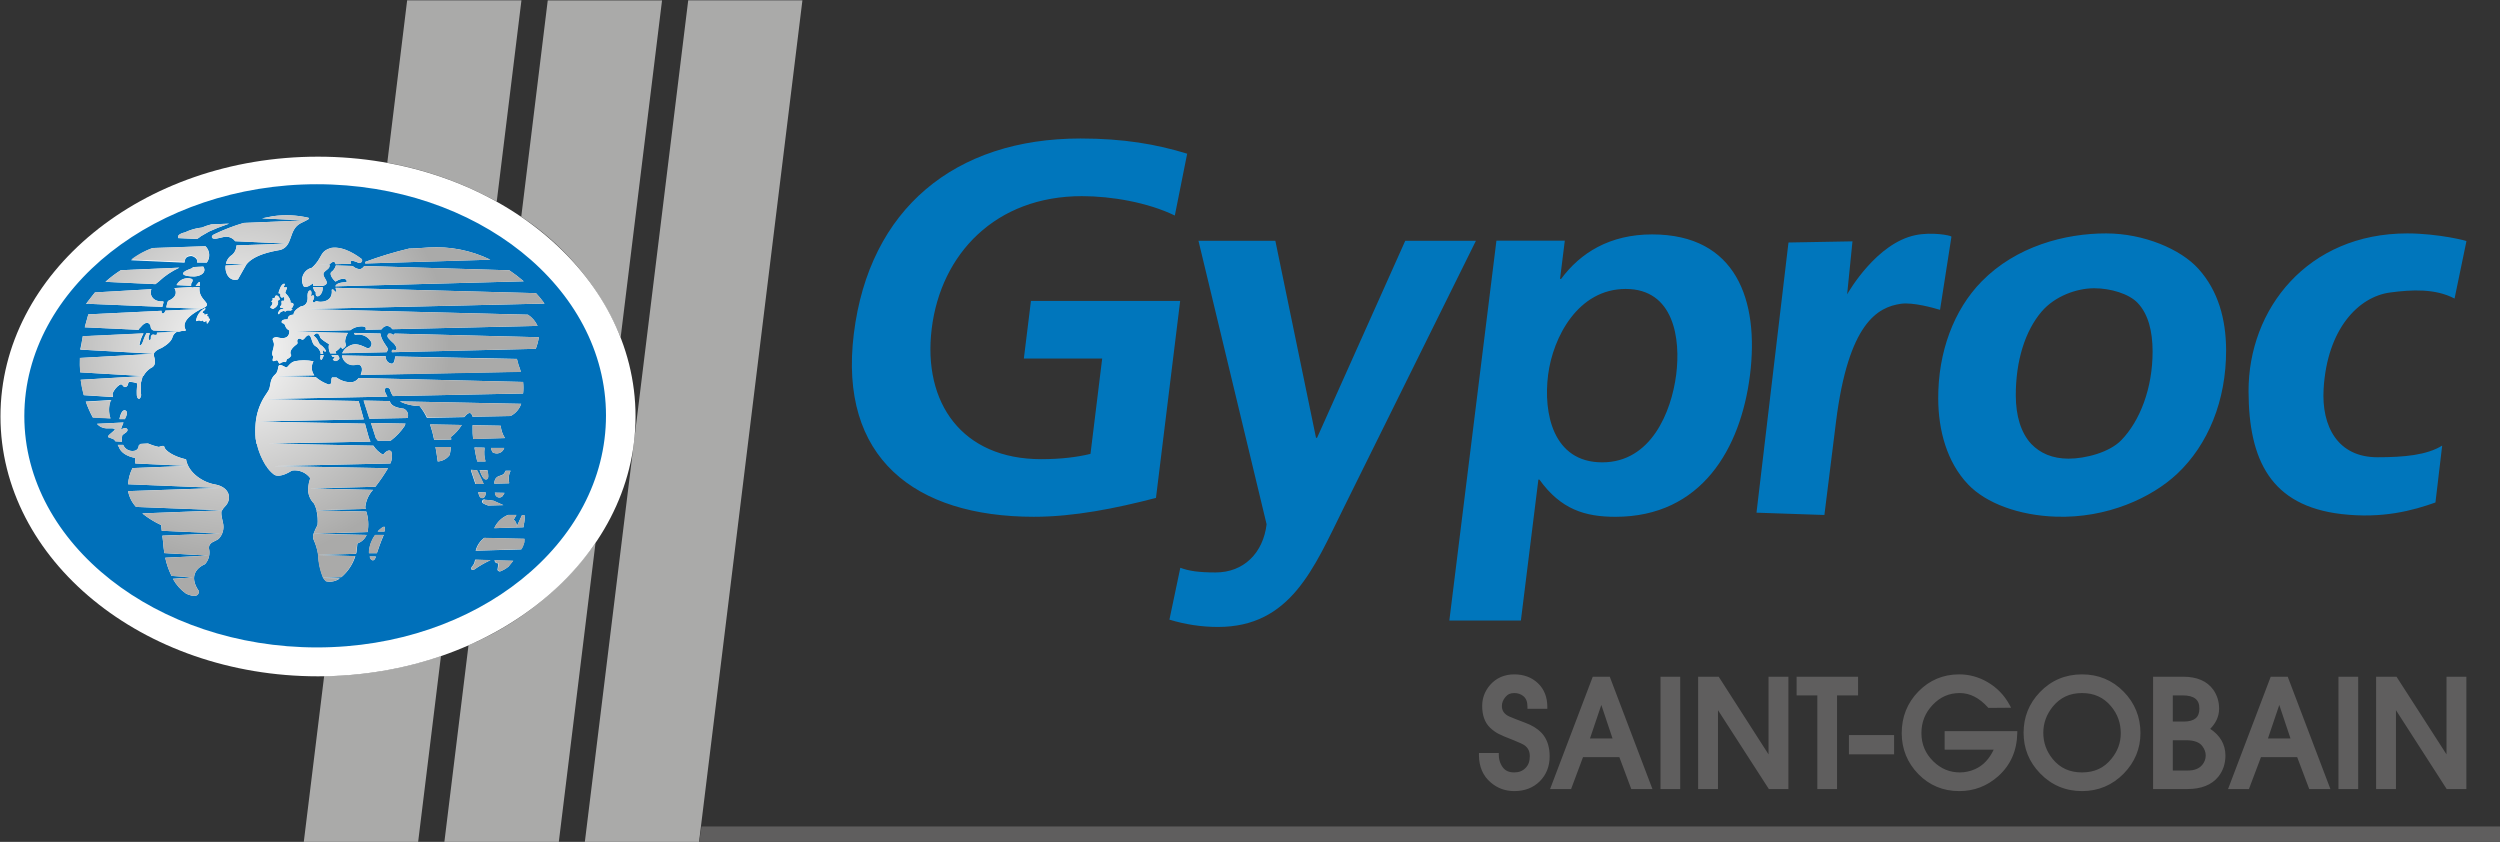
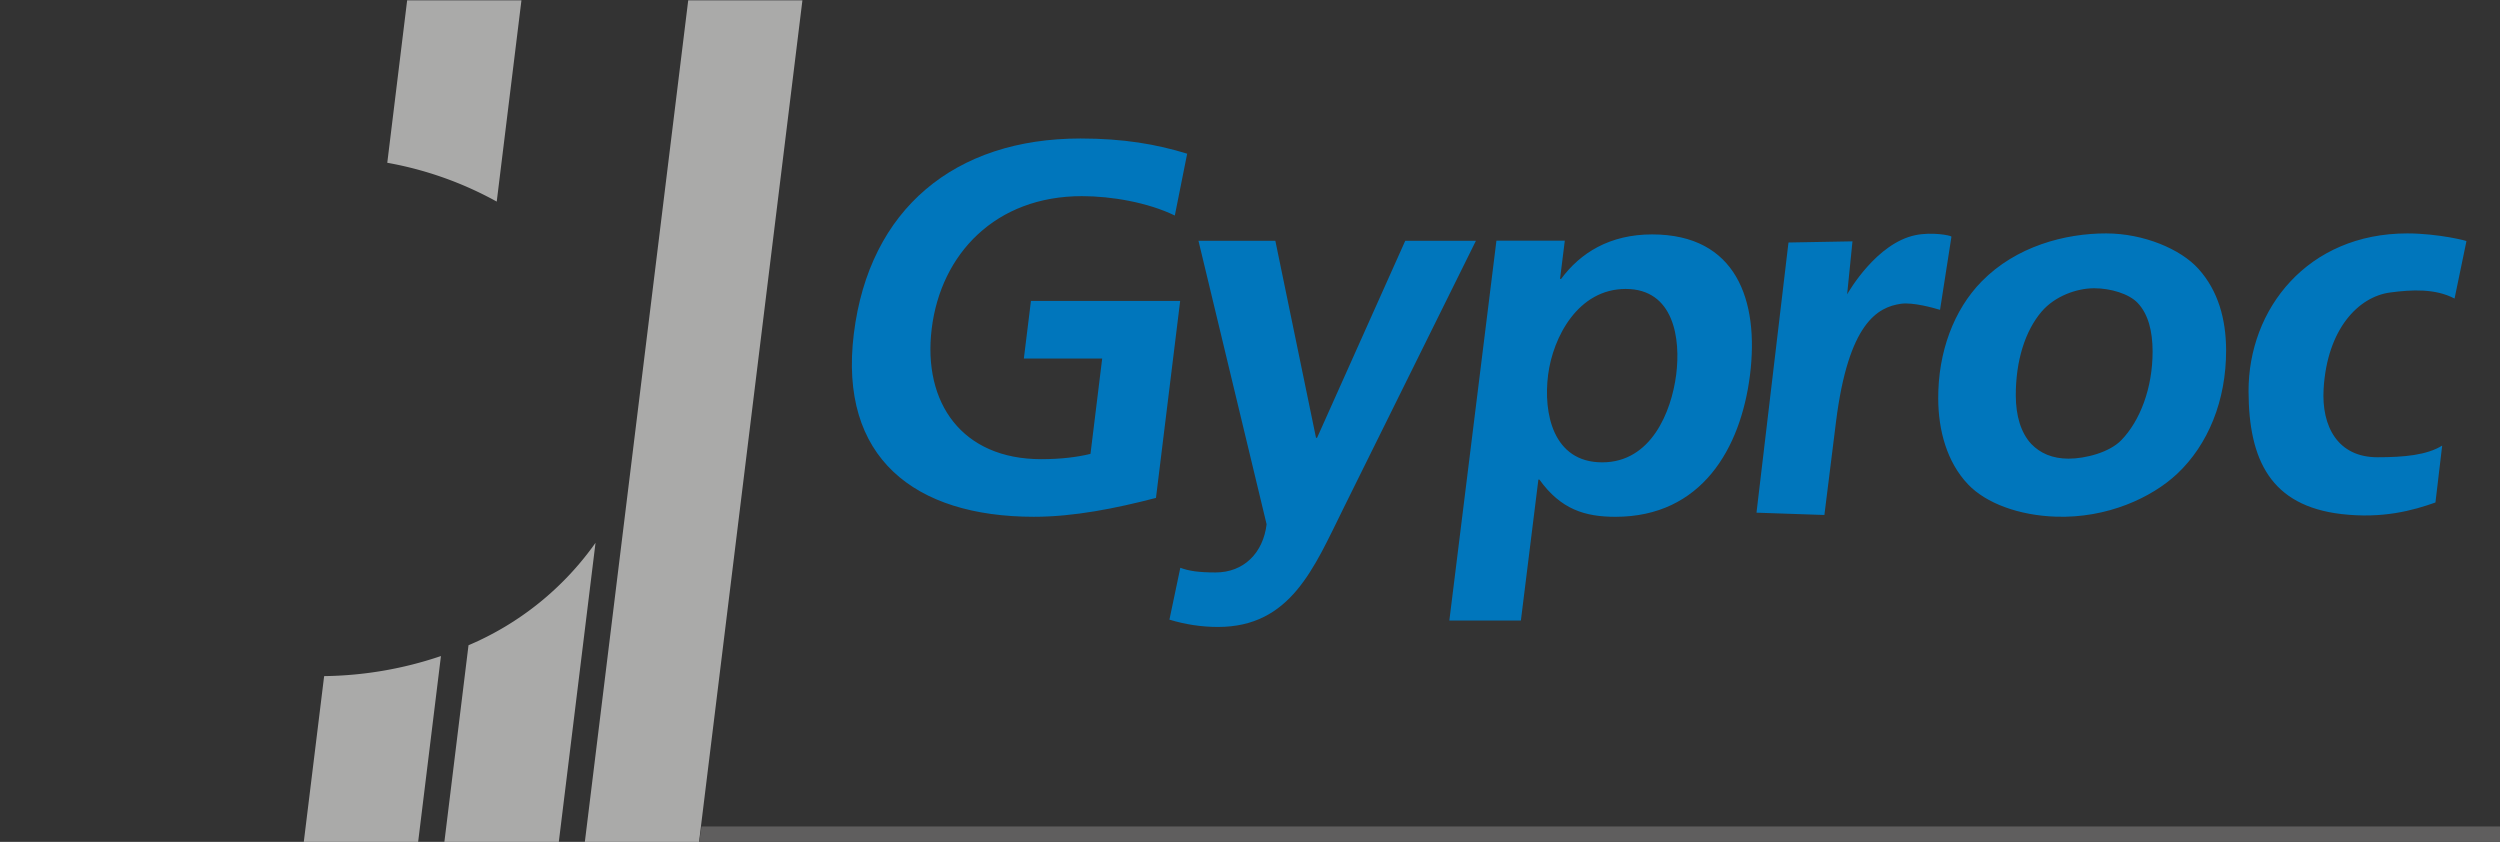
<svg xmlns="http://www.w3.org/2000/svg" xmlns:xlink="http://www.w3.org/1999/xlink" width="422.242mm" height="142.191mm" viewBox="0 0 422.242 142.191" version="1.1" id="svg5" xml:space="preserve">
  <rect x="0" y="0" width="422.242" height="142.191" fill="#333333" stroke="none" />
  <defs id="defs2">
    <linearGradient id="grad1" gradientTransform="scale(1.107,0.903)" x1="61.521" y1="268.14" x2="150.013" y2="268.14" gradientUnits="userSpaceOnUse">
      <stop offset="0%" stop-color="#9b9d9f" stop-opacity="1" id="stop18" />
      <stop offset="87%" stop-color="#ffffff" stop-opacity="1" id="stop20" />
      <stop offset="100%" stop-color="#ffffff" stop-opacity="1" id="stop22" />
    </linearGradient>
    <radialGradient id="a" cx="40.25" cy="57.08" r="32.28" gradientUnits="userSpaceOnUse">
      <stop offset="0" stop-color="#fdfdfd" id="stop9647" />
      <stop offset="1" stop-color="#aaaaa9" id="stop9649" />
    </radialGradient>
    <radialGradient xlink:href="#a" id="radialGradient10286" gradientUnits="userSpaceOnUse" cx="40.25" cy="57.08" r="32.28" gradientTransform="matrix(1.361,0,0,1.361,480.038,305.809)" />
  </defs>
  <g id="layer1" transform="translate(207.181,42.728)">
    <path d="m -6.672,-16.77 c -5.166,-1.594 -10.768,-2.567 -18.011,-2.567 -21.189,0 -35.697,11.86 -38.293,33.009 -2.571,20.888 10.238,30.883 30.442,30.883 6.705,0 13.764,-1.41 20.593,-3.187 L -7.855,8.097 H -33.057 l -1.198,9.728 h 13.23 l -1.976,16.106 c -2.216,0.541 -4.944,0.894 -8.335,0.894 -13.325,0 -20.022,-9.471 -18.483,-22.041 1.552,-12.649 10.797,-22.384 25.367,-22.384 5.013,0 11.138,1.065 15.694,3.273 z M 8.222,-2.057 H -4.762 L 6.743,45.819 c -0.58,4.868 -3.876,8.139 -8.61,8.139 -2.895,0 -4.531,-0.257 -5.962,-0.79 l -1.84,8.759 c 2.622,0.798 5.368,1.236 8.189,1.236 12.28,0 16.191,-9.909 21.184,-19.998 L 42.096,-2.057 H 30.16 L 15.267,31.215 H 15.089 Z M 37.608,62.082 h 12.083 l 2.956,-23.808 h 0.176 c 3.611,5.039 7.703,6.284 12.84,6.284 14.521,0 21.174,-11.507 22.729,-23.981 1.555,-12.562 -2.297,-23.714 -16.539,-23.714 -7.132,0 -12.112,3.101 -15.37,7.52 h -0.178 l 0.804,-6.462 H 45.561 Z M 67.394,6.073 v 0 c 8.153,0 9.312,8.408 8.525,14.504 -0.814,6.284 -4.239,14.784 -12.486,14.784 -8.331,0 -9.971,-8.318 -9.144,-14.784 C 55.11,14.214 59.342,6.073 67.394,6.073 Z M 168.803,16.398 c -0.025,-5.227 -1.328,-10 -4.669,-13.716 -2.978,-3.314 -9.228,-5.987 -15.615,-5.987 -6.945,0 -15.185,2.177 -20.997,8.104 -4.737,4.821 -7.366,11.966 -7.343,19.758 0.013,5.409 1.466,10.773 5.046,14.531 3.016,3.17 8.556,5.242 14.837,5.449 8.641,0.289 16.181,-3.209 20.475,-7.245 5.209,-4.895 8.287,-12.345 8.266,-20.895 z m -12.417,0.197 v 0 c 0.015,6.272 -2.15,11.795 -5.292,15.027 -2.03,2.093 -6.119,3.117 -8.896,3.117 -2.769,0 -4.816,-0.946 -6.297,-2.474 -1.763,-1.897 -2.604,-4.748 -2.622,-8.169 -0.015,-5.883 1.572,-10.957 4.399,-14.24 2.169,-2.514 5.795,-3.898 8.842,-3.898 2.778,0 5.88,0.934 7.336,2.47 1.792,1.88 2.517,4.752 2.531,8.167 z m 53.005,-18.586 c 0.238,-0.046 -4.811,-1.314 -9.988,-1.314 -16.823,0 -26.858,12.729 -26.812,26.702 0.039,11.579 3.752,19.302 15.699,20.7 6.945,0.804 12.022,-0.594 15.867,-1.955 l 1.139,-9.612 c -2.58,1.613 -6.485,1.971 -10.935,1.971 -6.703,0 -9.465,-5.205 -9.092,-11.538 0.599,-10.173 5.917,-15.577 11.226,-16.288 3.685,-0.496 7.646,-0.688 10.89,1.024 z M 122.413,-2.765 c -0.21,-0.241 -3.35,-0.806 -6.065,-0.251 -6.59,1.346 -11.325,9.597 -11.554,10.005 l 0.902,-8.955 -10.809,0.196 -5.402,45.63 11.468,0.39 1.963,-15.753 c 2.097,-16.702 7.037,-19.366 10.997,-19.923 1.995,-0.271 5.36,0.667 6.574,1.028 z" style="fill:#0076bc;fill-rule:evenodd;stroke-width:0.965" id="path16" />
    <g id="g10591" transform="matrix(0.822,0,0,0.822,-606.997,-298.975)">
      <g id="g10578">
        <polygon points="103.83,0 121.07,0 105.46,127.08 88.22,127.08 " style="fill:#aaaaa9" id="polygon9694" transform="matrix(1.361,0,0,1.361,486.491,311.799)" />
-         <path d="m 613.915,381.106 8.509,-69.294 h -23.484 l -5.445,44.462 a 54.319,54.319 0 0 1 20.421,24.831 z" style="fill:#aaaaa9;stroke-width:1.361" id="path9696" />
        <path d="m 582.658,444.314 -4.969,40.501 h 23.511 l 7.556,-61.547 a 61.261,61.261 0 0 1 -26.097,21.047 z" style="fill:#aaaaa9;stroke-width:1.361" id="path9698" />
-         <path d="m 588.457,353.157 5.078,-41.358 h -23.484 l -4.084,33.381 a 72.983,72.983 0 0 1 22.49,7.978 z" style="fill:#aaaaa9;stroke-width:1.361" id="path9700" />
+         <path d="m 588.457,353.157 5.078,-41.358 h -23.484 l -4.084,33.381 a 72.983,72.983 0 0 1 22.49,7.978 " style="fill:#aaaaa9;stroke-width:1.361" id="path9700" />
        <path d="m 552.994,450.658 -4.193,34.157 h 23.497 l 4.697,-38.282 a 77.598,77.598 0 0 1 -24.001,4.125 z" style="fill:#aaaaa9;stroke-width:1.361" id="path9702" />
      </g>
      <g id="g10571">
-         <path d="m 486.491,397.293 c 0,-29.487 29.201,-53.366 65.237,-53.366 36.035,0 65.25,23.906 65.25,53.393 0,29.487 -29.201,53.379 -65.25,53.379 -36.049,0 -65.237,-23.933 -65.237,-53.406 z" style="fill:#ffffff;stroke-width:1.361" id="path9704" />
        <g id="g10565">
-           <path d="m 551.51,349.59 c -32.809,0 -60.118,21.319 -60.118,47.648 0,26.329 27.309,47.525 60.118,47.525 32.809,0 59.396,-21.305 59.396,-47.648 0,-26.342 -26.601,-47.525 -59.396,-47.525 z m 9.965,15.942 c 2.937,-1.089 5.938,-1.998 8.985,-2.723 1.048,0 3.962,-0.218 3.962,-0.218 4.383,-0.273 8.763,0.59 12.715,2.505 l -25.703,0.776 c 0.025,-0.112 0.038,-0.226 0.041,-0.34 z m -0.231,0.858 29.787,0.885 c 1.033,0.695 2.024,1.449 2.968,2.26 l -38.69,1.035 c 0.123,-0.422 0.653,-0.817 2.301,-0.858 0.231,-0.708 -0.776,-1.075 -2.26,-0.123 -0.286,-0.191 -1.361,-1.361 -0.898,-1.947 0.472,-0.324 0.81,-0.807 0.953,-1.361 l 3.458,0.109 c 0.413,0.402 0.962,0.635 1.538,0.653 0.348,-0.107 0.644,-0.34 0.83,-0.653 z m -6.807,-3.717 c 2.723,-0.422 5.582,1.811 6.126,2.178 0.545,0.368 0,1.116 -0.545,0.871 -0.545,-0.245 -1.797,-0.762 -1.579,0 0.027,0.07 0.059,0.138 0.095,0.204 l -3.199,0.095 c 0,-0.558 -0.667,-0.694 -1.184,0 l -2.273,0.068 h 2.192 v 0 c 0.191,0.844 -0.681,1.035 -1.157,1.661 -0.517,1.007 1.743,2.165 -0.191,2.723 v 0 h -1.974 c -0.017,-0.195 -0.017,-0.391 0,-0.585 0,0 -1.429,1.225 -1.974,0.667 -0.842,-1.512 0.002,-3.41 1.688,-3.798 2.369,-2.124 1.443,-3.349 4.016,-4.084 z m -1.729,8.087 c 0,1.838 -1.62,2.546 -1.443,1.048 -0.31,-0.287 -0.499,-0.681 -0.531,-1.103 z m -28.289,-11.286 c 1.088,-0.522 2.258,-0.854 3.458,-0.98 0.631,-0.267 1.282,-0.486 1.947,-0.653 l 3.635,-0.15 -2.342,0.858 -1.77,0.762 -1.661,0.953 c -0.253,0.216 -0.527,0.408 -0.817,0.572 l -3.839,-0.177 c -0.218,-0.395 0.082,-0.885 1.389,-1.184 z m 4.084,18.338 c -0.408,0.299 -0.218,-0.395 -0.531,-0.204 -0.082,0 -0.245,0.245 -0.517,0 0,0 -0.136,-0.123 -0.585,0.082 -0.231,0.109 -0.218,-0.136 -0.163,-0.286 0.182,-0.838 0.667,-1.58 1.361,-2.083 l 0.299,-0.191 v 0 c 0.299,-0.15 0.245,0 0.163,0.204 -0.082,0.204 -0.368,0.177 -0.49,0.531 -0.123,0.354 0.272,0.109 0.299,0.272 0.027,0.163 0,0.422 0.395,0.177 0.395,-0.245 0.245,0.082 0.218,0.191 -0.027,0.109 0,0.286 0.191,0.272 0.191,-0.014 0,0.368 0.163,0.463 0.381,-0.095 0.231,0.177 -0.231,0.912 0,0 -0.313,0.218 -0.177,-0.327 -0.014,0.027 -0.054,-0.259 -0.381,-0.014 z m -6.262,-6.889 3.431,-0.191 c 0.109,0.109 0.299,0.123 0.653,0 h 1.075 c -0.34,2.573 2.45,3.199 1.171,4.084 l -0.749,0.381 -7.27,-0.3 c 0.136,-0.613 0.245,-1.239 0.449,-1.361 1.552,-0.667 1.797,-1.634 1.239,-2.614 z m 4.084,-2.382 c -2.382,0 -3.444,-0.667 -0.585,-1.647 l 0.395,-0.286 2.028,-0.095 c 0.681,1.048 -0.231,1.92 -1.838,2.028 z m 1.144,1.96 v 0 h -0.858 c 0.368,-0.476 1.075,-1.606 0.817,0 z m -1.674,-1.457 c 0.449,0.231 0,0.776 -0.109,0.994 -0.02,0.14 -0.02,0.282 0,0.422 l -2.995,-0.136 c 0.56,-1.13 1.863,-1.681 3.063,-1.293 z m -7.978,-6.344 h 0.068 l 10.741,-0.368 c 0.913,0.905 1.023,2.343 0.259,3.376 h -2.015 c 0.327,-0.953 -1.075,-1.429 -1.266,-1.361 -1.184,0.123 -1.198,0.735 -1.28,1.361 l -10.986,-0.49 c 1.33,-1.082 2.83,-1.938 4.438,-2.532 z m -6.603,4.561 12.034,-0.531 c -1.568,0.718 -3.007,1.688 -4.261,2.872 l -0.667,0.517 -10.251,-0.476 c 0.978,-0.883 2.03,-1.68 3.145,-2.382 z m -5.309,4.561 11.599,-0.667 c -0.49,1.28 0.408,2.614 2.328,2.505 0.313,0 0.095,0.34 -0.082,1.13 l -14.757,-0.613 c -0.211,-0.099 -0.456,-0.099 -0.667,0 h -0.245 c 0.585,-0.79 1.212,-1.579 1.824,-2.355 z m -1.361,4.506 15.043,-0.735 v 0.231 c 0,0.395 0.545,0.558 0.79,-0.272 l 7.311,-0.313 c -2.9,1.525 -3.948,2.981 -3.077,4.37 l -0.368,0.136 h -0.49 c -0.19,0.028 -0.377,0.074 -0.558,0.136 l -5.282,-0.245 c -0.681,-0.286 -0.504,-0.83 -0.64,-1.089 -0.722,-1.252 -1.933,0.368 -1.933,0.368 0,0 -0.395,0.368 -0.395,0.436 -0.031,0.046 -0.054,0.096 -0.068,0.15 l -11.068,-0.517 c 0.259,-0.926 0.49,-1.783 0.735,-2.655 z m -1.171,4.506 12.525,-0.585 c -0.435,0.731 -0.722,1.54 -0.844,2.382 0.15,0.177 0.436,0.068 0.708,-0.653 0.185,-0.609 0.431,-1.197 0.735,-1.756 h 0.667 v 0 c 0,0.231 -0.449,0.885 -0.123,1.361 0.123,0.177 0.327,0 0.354,-0.286 v -0.34 c 0.046,-0.234 0.229,-0.417 0.463,-0.463 0.2,0.073 0.414,0.101 0.626,0.082 0.191,0 0.218,-0.231 0.163,-0.449 l 4.084,-0.191 c -0.411,0.215 -0.724,0.581 -0.871,1.021 -0.191,0.771 -0.953,1.534 -2.287,2.287 0,0 -1.266,0.422 -1.593,1.171 L 502.868,383.57 c 0.209,-0.862 0.386,-1.756 0.531,-2.682 z m -0.572,4.452 15.247,-0.858 c -0.058,0.172 -0.058,0.359 0,0.531 0.368,1.252 0.231,2.001 -0.667,2.396 -0.644,0.406 -1.17,0.974 -1.525,1.647 L 502.868,388.239 c -0.068,-0.965 -0.082,-1.933 -0.041,-2.9 z m 0.163,4.479 12.824,-0.749 -0.123,0.204 -0.313,1.157 v 2.192 c 0.117,0.4 -0.011,0.831 -0.327,1.103 -0.088,-0.003 -0.173,-0.031 -0.245,-0.082 v 0 c -0.34,-0.259 -0.272,-0.953 -0.286,-1.13 v -0.476 l 0.095,-1.484 c -0.493,-0.181 -1.013,-0.277 -1.538,-0.286 -0.504,0 -0.15,0.817 -0.803,1.035 -0.653,0.218 -0.572,-0.858 -1.28,-0.436 -0.64,0.441 -1.14,1.055 -1.443,1.77 0.04,0.244 0.067,0.489 0.082,0.735 l -5.99,-0.381 c -0.283,-1.023 -0.492,-2.065 -0.626,-3.118 z m 9.203,7.746 -0.109,0.313 h -1.116 c 0,-0.109 0.354,-1.974 1.144,-1.783 0.79,0.191 0.109,1.525 0.109,1.525 z m -8.168,-3.267 5.268,-0.313 -0.191,0.204 c -0.387,1.148 -0.387,2.391 0,3.54 l -3.621,-0.177 c -0.554,-1.028 -1.028,-2.098 -1.416,-3.199 z m 6.031,8.018 -0.327,-0.313 -1.075,-0.395 c -0.299,-0.381 1.511,-1.293 1.361,-1.702 l -0.504,-0.109 h -0.967 c -0.834,0.044 -1.642,-0.297 -2.192,-0.926 l 5.445,-0.272 c -0.214,0.488 -0.401,0.988 -0.558,1.498 1.075,-0.762 1.811,-0.095 1.103,0.517 l -0.776,0.572 c -0.111,0.445 -0.139,0.906 -0.082,1.361 l -1.361,-0.082 z m 21.333,20.148 c -0.667,0.613 -2.192,0.667 -2.015,2.083 0.25,1.125 -0.06,2.302 -0.83,3.158 -2.192,0.967 -3.118,2.886 -1.239,5.568 -0.064,1.071 -0.939,1.239 -2.627,0.504 -1.133,-0.796 -2.065,-1.845 -2.723,-3.063 l 4.084,-0.286 -4.37,-0.313 c -0.582,-1.186 -1.017,-2.438 -1.293,-3.73 l 8.849,-0.436 -9.026,-0.517 c -0.126,-0.735 -0.212,-1.475 -0.259,-2.219 l -0.163,-1.361 11.898,-0.463 -12.021,-0.545 -0.109,-1.171 c -1.386,-0.638 -2.689,-1.442 -3.88,-2.396 l 16.336,-0.626 c -0.218,0.517 -0.082,1.103 0.231,2.532 0.292,1.166 -0.026,2.4 -0.844,3.281 z m 1.239,-6.589 c -0.229,0.22 -0.418,0.478 -0.558,0.762 l -17.698,-0.694 c -0.834,-0.908 -1.4,-2.03 -1.634,-3.24 l 18.8,-0.653 -18.8,-0.762 c 0.08,-1.157 0.39,-2.286 0.912,-3.322 l 11.299,-0.449 -10.741,-0.504 v -1.116 c -1.815,-0.39 -2.931,-1.134 -3.349,-2.233 l -0.245,-0.463 h 1.116 c 0.378,0.884 1.313,1.391 2.26,1.225 0.533,-0.069 0.93,-0.525 0.926,-1.062 0.111,-0.148 0.25,-0.273 0.408,-0.368 l 1.498,-0.082 c 0.722,0.313 1.475,0.551 2.246,0.708 0.531,-0.191 1.075,-0.368 1.116,0 0.136,0.722 1.838,1.96 4.465,2.546 0.463,2.859 3.621,4.806 6.017,5.173 3.104,0.599 3.431,3.104 1.96,4.533 z m 4.465,-49.812 c 0,0 -0.681,1.13 -1.783,3.131 -1.674,0.517 -2.723,-1.184 -2.532,-2.845 l 4.152,-0.191 -4.084,-0.177 c 0.13,-0.613 0.455,-1.167 0.926,-1.579 0.765,-0.467 1.233,-1.296 1.239,-2.192 l 10.496,-0.354 -10.768,-0.504 c -0.539,-0.729 -1.457,-1.07 -2.342,-0.871 l -1.457,0.327 c -1.035,0.218 -1.28,-0.463 -0.613,-0.817 1.988,-0.974 4.056,-1.775 6.181,-2.396 l 12.375,-0.517 -8.617,-0.422 c 0.722,-0.15 1.457,-0.299 2.219,-0.436 2.445,-0.353 4.934,-0.242 7.338,0.327 0.15,0.109 0.082,0.231 -0.204,0.395 l -1.484,0.749 c -2.478,1.361 -1.443,4.601 -4.084,5.445 l -0.463,0.082 c -3.24,0.572 -5.405,1.52 -6.494,2.845 z m 8.999,9.53 c -0.267,-0.035 -0.537,-0.035 -0.803,0 0,0 -0.136,0.204 -0.272,0.204 -0.136,0 -0.163,-0.15 -0.231,-0.163 -0.572,0.136 -0.912,0.368 -1.007,0.667 -0.068,0.068 -0.286,0 -0.245,-0.15 0.041,-0.15 0.313,-0.967 1.048,-0.912 0.177,-0.136 0.095,-0.218 0.095,-0.218 h -0.422 c 0,0 -0.517,0 -0.191,-0.368 0.12,-0.101 0.202,-0.24 0.231,-0.395 0,-0.218 -0.15,-0.722 0.136,-0.681 0.286,0.041 0.368,0 0.408,-0.177 0.013,-0.159 0.013,-0.318 0,-0.476 0,-0.245 -0.463,0 -0.463,0 -0.381,0 -0.368,-0.49 -0.34,-0.762 0.01,-0.064 -0.045,-0.119 -0.109,-0.109 -0.259,0.095 -0.327,0 -0.191,-0.422 l 0.218,-0.585 c 0.436,-1.184 1.198,-1.116 0.926,-0.667 -0.191,0.218 -0.191,0.517 0.082,0.463 0.476,-0.095 0.517,0 0.286,0.449 l -0.191,0.517 c -0.029,0.06 -0.029,0.13 0,0.191 0.776,0.79 1.116,1.457 1.035,1.988 0.681,0 0.803,0.3 0.381,0.98 -0.083,0.101 -0.185,0.184 -0.299,0.245 0.694,0.082 0.041,0.368 -0.068,0.408 z m -3.88,-1.947 0.245,-0.204 c 0.082,-0.068 -0.15,-0.286 0,-0.368 0.129,-0.045 0.261,-0.082 0.395,-0.109 0.204,-0.068 0,-0.272 0.123,-0.368 0.517,-0.368 0.912,0.422 0.926,0.626 0.014,0.204 -0.422,0.313 -0.422,0.313 0,0 0.476,0.967 -0.926,1.702 -0.177,0 -0.599,-0.218 -0.613,-0.34 -0.014,-0.123 0.449,-0.327 0.476,-0.926 0,-0.177 -0.327,-0.15 -0.191,-0.299 z m -3.267,28.316 c -0.095,-1.073 -0.095,-2.153 0,-3.226 0.164,-1.872 0.751,-3.683 1.715,-5.296 0.994,-1.593 1.062,-1.28 1.361,-3.049 0.111,-0.664 0.453,-1.267 0.967,-1.702 1.089,-1.048 -0.109,-2.723 2.137,-1.443 0.408,0.231 0.653,-0.858 1.783,-1.225 1.292,-0.277 2.629,-0.277 3.921,0 -0.527,0.91 -0.457,2.047 0.177,2.886 l -8.168,0.163 8.44,0.191 c 0.776,0.671 1.672,1.189 2.641,1.525 0.912,0 0.381,-0.926 0.735,-1.443 h 0.898 c 0.921,0.687 2.052,1.033 3.199,0.98 0.553,-0.095 1.043,-0.409 1.361,-0.871 l 33.789,0.817 c 0.084,0.787 0.084,1.581 0,2.369 l -26.71,0.531 c -0.279,-0.374 -0.483,-0.8 -0.599,-1.252 0,-0.327 -1.035,-0.967 -1.089,0 -0.095,0.299 0.231,0.871 0.517,1.361 l -25.444,0.517 19.536,0.395 1.048,3.771 -22.054,0.436 22.299,0.436 0.817,2.941 c 0.096,0.255 0.205,0.505 0.327,0.749 l -23.429,0.463 c -0.041,-0.463 -0.109,-0.694 -0.163,-0.994 z m 13.328,-17.017 c 0.005,-0.072 0.005,-0.145 0,-0.218 h 0.667 c -0.083,0.353 -0.236,0.687 -0.449,0.98 -0.082,0.082 -0.381,-0.082 -0.204,-0.735 z m 2.41,0.095 -0.177,-0.272 h 1.361 c 0.112,0.182 0.207,0.373 0.286,0.572 0.082,0.231 -0.871,1.116 -1.361,0.231 0.953,-0.395 -0.095,-0.504 -0.095,-0.504 z m 7.855,-3.24 c -0.689,-0.993 -1.91,-1.472 -3.09,-1.212 -0.095,0 -0.272,-0.204 -0.272,-0.395 l 5.445,0.123 c 0,1.361 1.674,3.009 1.511,3.281 -0.1,0.174 -0.187,0.357 -0.259,0.545 l -9.135,0.218 c 0.229,-0.584 0.658,-1.067 1.212,-1.361 1.157,-0.722 2.015,-0.613 3.798,0.259 0.776,0.395 1.361,-0.844 0.803,-1.429 z m 3.145,3.186 c -0.096,0.773 0.476,1.468 1.252,1.525 0.531,0 0.64,-1.116 0.667,-1.484 l 25.022,0.504 0.34,1.28 c 0.18,0.445 0.335,0.899 0.463,1.361 l -32.904,0.64 c 0.49,-1.116 0.368,-2.355 -0.98,-2.083 -1.328,0.328 -2.651,-0.554 -2.859,-1.906 z m 28.316,34.728 c -0.009,0.136 -0.009,0.272 0,0.408 l -6.017,0.191 c 0.557,-1.244 1.578,-2.221 2.845,-2.723 h 0.204 1.498 l -0.558,0.98 c 0.45,0.341 0.679,0.898 0.599,1.457 l 1.116,-2.41 h 0.49 c 0.095,0.703 0.035,1.419 -0.177,2.097 z m -2.968,-8.835 c 0.004,0.068 0.004,0.136 0,0.204 l -3.036,0.082 v -0.286 c 0.286,-1.743 1.661,-1.007 2.137,-2.015 l 0.177,-0.354 h 1.021 c -0.373,0.735 -0.479,1.578 -0.299,2.382 z m -0.939,2.178 c -0.231,0.395 -0.408,0.667 -0.408,0.667 -0.463,0.503 -1.298,0.314 -1.498,-0.34 -0.036,-0.12 -0.063,-0.243 -0.082,-0.368 z m -2.478,-8.359 c -0.148,-0.273 -0.253,-0.567 -0.313,-0.871 h 2.723 c -0.316,1.018 -1.516,1.452 -2.41,0.871 z m -3.989,-2.723 c -0.083,-0.755 -0.115,-1.514 -0.095,-2.273 v -0.545 l 5.772,0.109 c 0.079,0.903 0.378,1.772 0.871,2.532 v 0 z m 2.355,1.797 v 0.095 c -0.135,0.911 -0.07,1.84 0.191,2.723 l -1.688,0.014 c -0.231,-0.912 -0.422,-1.906 -0.572,-2.859 z m 0.599,4.642 c 0.218,1.021 0.286,1.811 -0.259,1.879 -0.545,0.068 -0.953,-0.749 -1.361,-1.906 z m -0.327,4.561 c -0.082,1.498 -1.103,1.361 -1.361,0.667 l -0.231,-0.708 z m -0.177,1.511 c 0.589,0.018 1.177,0.081 1.756,0.191 l 1.988,0.898 -3.09,0.082 c -0.371,-0.112 -0.727,-0.267 -1.062,-0.463 -0.47,-0.309 -0.009,-1.014 0.463,-0.708 z m -24.505,1.865 -10.088,0.272 c -0.133,-0.468 -0.306,-0.923 -0.517,-1.361 -0.835,-0.816 -1.281,-1.951 -1.225,-3.118 l 13.314,0.299 c -0.888,0.983 -1.441,2.222 -1.579,3.54 0.027,0.15 0.054,0.245 0.082,0.368 z m -8.168,14.853 c -0.212,-0.195 -0.396,-0.42 -0.545,-0.667 l 3.39,0.095 c -0.833,0.613 -1.896,0.823 -2.9,0.572 z m 3.226,-0.83 -3.798,0.136 c -0.615,-1.484 -0.96,-3.065 -1.021,-4.669 l 7.624,0.218 c -0.528,1.675 -1.519,3.166 -2.859,4.302 z m 3.24,-6.916 -0.204,1.824 -0.082,0.299 -7.773,0.218 c -0.166,-1.088 -0.487,-2.147 -0.953,-3.145 -0.15,-0.385 -0.15,-0.813 0,-1.198 l 10.891,0.245 c -0.364,0.835 -1.067,1.474 -1.933,1.756 z m 2.137,-2.355 -11.15,0.34 c 0.23,-0.613 0.503,-1.209 0.817,-1.783 0.092,-1.004 0.018,-2.015 -0.218,-2.995 l 10.224,0.231 c 0.433,1.359 0.527,2.803 0.272,4.207 z m 1.538,5.364 c -0.395,0.871 -0.912,0.245 -0.994,0.109 -0.082,-0.136 -0.109,-0.299 -0.15,-0.436 h 1.252 z m 0.354,-1.007 h -1.647 c -0.009,-0.141 -0.009,-0.282 0,-0.422 0.111,-1.206 0.548,-2.359 1.266,-3.335 h 1.756 c -0.708,1.634 -1.13,2.9 -1.416,3.757 z m 1.579,-4.465 h -1.443 c 0.155,-0.181 0.328,-0.345 0.517,-0.49 0.231,-0.231 0.51,-0.407 0.817,-0.517 0.204,0.231 0.163,0.613 0.068,1.007 z m -1.906,-9.189 -13.804,0.354 c 0.032,-0.721 0.174,-1.433 0.422,-2.11 -0.871,-1.194 -2.339,-1.799 -3.798,-1.566 0,0 -2.342,1.606 -3.621,0.844 -0.659,-0.498 -1.222,-1.111 -1.661,-1.811 l 25.036,0.476 c -0.784,1.325 -1.653,2.598 -2.6,3.812 z m 3.104,-4.792 -25.526,0.572 c -0.919,-1.441 -1.582,-3.03 -1.96,-4.697 l 23.96,0.476 c 0.506,0.778 1.193,1.422 2.001,1.879 0.517,-0.776 1.361,-1.171 1.688,-0.64 0.217,0.802 0.145,1.655 -0.204,2.41 z m 2.913,-7.733 c -0.782,1.173 -1.758,2.204 -2.886,3.049 h -2.641 c -0.148,-0.172 -0.284,-0.354 -0.408,-0.545 l -0.994,-3.09 7.093,0.136 c -0.074,0.145 -0.138,0.295 -0.191,0.449 z m 0.599,-1.606 -7.841,0.15 -1.198,-3.73 5.377,0.109 c 0.191,0.871 1.13,1.361 2.832,1.552 0.752,0.308 1.112,1.168 0.803,1.92 z m 8.645,7.569 c -0.578,0.798 -1.481,1.297 -2.464,1.361 -0.15,-1.103 -0.299,-2.083 -0.463,-2.968 h 3.172 c -0.054,0.504 -0.123,1.007 -0.245,1.606 z m 0.245,-3.662 c 0.036,0.17 0.059,0.343 0.068,0.517 l -3.512,0.068 c -0.205,-1.076 -0.487,-2.136 -0.844,-3.172 l 6.507,0.123 c -0.586,0.944 -1.338,1.774 -2.219,2.45 z m 2.723,-4.084 -7.651,0.15 c -0.409,-0.867 -0.916,-1.685 -1.511,-2.437 -1.416,-0.005 -2.812,-0.331 -4.084,-0.953 l 24.954,0.504 c -0.375,1.089 -1.162,1.988 -2.192,2.505 l -7.787,0.15 c -0.218,-0.817 -0.653,-1.239 -1.661,0.027 z m 2.614,10.891 c 0.34,0.681 0.939,1.838 1.361,2.832 h -1.674 c -0.395,-1.198 -0.776,-2.328 -0.83,-2.491 -0.047,-0.132 -0.079,-0.269 -0.095,-0.408 z m -0.572,20.421 c -0.436,0.259 -0.735,0 -0.504,-0.517 0.22,-0.24 0.403,-0.51 0.545,-0.803 0.067,-0.228 0.122,-0.46 0.163,-0.694 l 3.145,0.095 c -1.152,0.525 -2.25,1.158 -3.281,1.892 z m 6.943,-0.517 c -0.5,0.396 -1.061,0.709 -1.661,0.926 -0.327,-0.068 -0.49,-0.218 -0.476,-0.408 0.082,-0.476 0.177,-1.266 0.177,-1.266 -0.476,0 -0.694,-0.177 -0.817,-0.626 l 3.839,0.109 c -0.259,0.354 -0.599,0.776 -0.994,1.239 z m 3.295,-4.983 c -0.104,0.486 -0.298,0.947 -0.572,1.361 l -9.353,0.272 c 0.271,-1.046 0.884,-1.971 1.743,-2.627 l 8.263,0.191 c 0.009,0.259 0.004,0.518 -0.014,0.776 z m 2.423,-39.847 -29.555,0.694 c -0.109,-0.381 0.109,-0.667 0.613,-0.381 0.817,-0.218 0,-1.116 -0.163,-1.361 -0.45,-0.384 -0.869,-0.802 -1.252,-1.252 -0.175,-0.271 -0.116,-0.63 0.136,-0.83 h 0.517 c 0.476,0.381 0.64,0.259 0.694,0 l 29.651,0.749 c -0.132,0.814 -0.346,1.612 -0.64,2.382 z m -47.294,-8.168 45.687,1.157 c 0.867,0.559 1.553,1.359 1.974,2.301 l -29.814,0.681 c -0.177,-0.218 -0.34,-0.381 -0.34,-0.381 -0.667,-0.504 -1.361,-0.354 -1.906,0.422 l -3.295,0.082 c 0.087,-0.161 0.087,-0.356 0,-0.517 -0.177,-0.204 -0.858,-0.204 -1.035,-0.177 -0.755,0.029 -1.481,0.301 -2.069,0.776 l -11.64,0.299 11.15,0.259 c -0.271,0.413 -0.456,0.876 -0.545,1.361 -0.15,0.749 0.231,1.048 0.136,1.239 -0.299,0.476 -0.626,0.653 -0.762,0.653 -0.136,0 -0.109,-0.463 -0.381,-0.299 -0.292,0.366 -0.653,0.671 -1.062,0.898 l 0.231,0.354 h -1.252 c -0.305,-0.581 -0.397,-1.251 -0.259,-1.892 -1.811,-1.103 -1.811,-1.389 -1.811,-1.389 0,0 -0.368,-1.593 -1.361,-0.381 1.252,0.967 0.722,1.566 1.756,2.137 0.314,0.291 0.584,0.626 0.803,0.994 l -0.191,0.218 -0.381,-0.34 c -0.15,0.123 -0.095,0.476 0,0.735 h -0.558 c 0.012,-0.104 0.012,-0.209 0,-0.313 -0.558,-1.266 -0.967,-1.075 -1.361,-1.538 -0.653,-0.79 -0.517,-3.049 -1.892,-1.361 -0.095,0.109 -0.34,0.449 -0.653,0.245 -0.585,-0.381 -1.007,0 -0.844,0.599 0.059,0.176 -0.022,0.369 -0.191,0.449 -1.851,1.361 -1.089,2.151 -1.089,2.151 0,0.354 -0.449,0.681 -0.762,0.817 -0.313,0.136 -0.15,0.531 -0.381,0.653 -1.021,-0.177 -1.13,0.585 -1.361,0.204 -0.15,-0.123 -0.245,-0.735 -0.572,-0.545 -0.109,0 -0.844,0.436 -0.722,-0.204 0,-0.245 0.231,-0.49 0.068,-0.667 -0.545,-0.64 0.476,-1.974 0.109,-2.886 -0.231,-0.599 -0.408,-0.899 0.64,-1.035 0,0 2.723,0.994 2.6,-1.361 -1.184,-0.599 -0.517,-1.361 -1.511,-1.538 -0.218,-0.504 0.177,-0.749 1.198,-0.762 0,-0.608 0.399,-0.926 1.198,-0.953 -0.045,-0.545 0.454,-1.112 1.498,-1.702 0,0 1.552,0 1.361,-2.056 v -0.191 c 0,-1.361 1.116,-1.361 0.722,0 0,0.163 0.095,0.123 0.136,0.095 0.613,-0.422 0.572,0.517 0.313,0.817 -0.155,0.157 -0.121,0.418 0.068,0.531 0.218,0.177 0.34,-0.422 0.817,-0.218 0.476,0.204 3.24,0.245 2.913,-2.382 0.504,-0.34 0.585,0.735 1.021,0.327 -0.116,-0.231 -0.194,-0.479 -0.231,-0.735 l 41.181,1.103 c 0.629,0.671 1.212,1.386 1.743,2.137 z" style="fill:#0070ba;fill-rule:evenodd;stroke-width:1.361" id="path9706" />
-           <path id="path9708" style="fill:url(#radialGradient10286);fill-rule:evenodd;stroke-width:1.361" d="m 545.217,355.964 a 19.672,19.672 0 0 0 -2.761,0.202 c -0.762,0.136 -1.497,0.286 -2.219,0.436 l 8.618,0.422 -12.375,0.517 a 38.744,38.744 0 0 0 -6.181,2.396 c -0.667,0.354 -0.422,1.034 0.613,0.816 l 1.456,-0.327 a 2.287,2.287 0 0 1 2.342,0.871 l 10.768,0.504 -10.496,0.354 a 2.587,2.587 0 0 1 -1.239,2.192 2.9,2.9 0 0 0 -0.926,1.579 l 4.084,0.177 -4.152,0.191 c -0.191,1.661 0.858,3.363 2.532,2.845 1.103,-2.001 1.783,-3.131 1.783,-3.131 1.089,-1.325 3.254,-2.274 6.494,-2.845 l 0.463,-0.082 c 2.641,-0.844 1.606,-4.084 4.084,-5.446 l 1.484,-0.749 c 0.286,-0.163 0.354,-0.285 0.204,-0.394 a 19.672,19.672 0 0 0 -4.577,-0.529 z m -11.759,1.727 -3.635,0.15 a 13.369,13.369 0 0 0 -1.947,0.653 10.537,10.537 0 0 0 -3.458,0.98 c -1.307,0.299 -1.607,0.79 -1.389,1.184 l 3.839,0.177 a 5.228,5.228 0 0 0 0.817,-0.572 l 1.661,-0.953 1.77,-0.763 z m -4.874,4.629 -10.741,0.367 h -0.068 a 15.615,15.615 0 0 0 -4.438,2.369 l 10.986,0.49 c 0.082,-0.572 0.095,-1.184 1.28,-1.361 0.191,0 1.593,0.463 1.266,1.361 l 2.015,0.096 a 2.587,2.587 0 0 0 -0.299,-3.322 z m 46.928,0.228 a 25.526,25.526 0 0 0 -1.091,0.044 c 0,0 -2.913,0.218 -3.962,0.218 a 77.135,77.135 0 0 0 -8.985,2.723 1.783,1.783 0 0 1 -0.041,0.341 l 25.703,-0.776 a 25.526,25.526 0 0 0 -11.625,-2.549 z m -20.395,0.073 c -0.213,0.003 -0.427,0.02 -0.64,0.053 -2.573,0.735 -1.647,1.96 -3.975,4.084 a 2.6,2.6 0 0 0 -1.688,3.798 c 0.545,0.558 1.974,-0.667 1.974,-0.667 a 3.39,3.39 0 0 0 0,0.585 h 1.974 c 1.933,-0.558 -0.327,-1.715 0.191,-2.723 0.476,-0.626 1.348,-0.817 1.157,-1.661 h -2.192 l 2.273,-0.068 c 0.517,-0.694 1.184,-0.558 1.184,0 l 3.199,-0.095 a 1.606,1.606 0 0 1 -0.096,-0.204 c -0.218,-0.762 1.035,-0.245 1.579,0 0.545,0.245 1.089,-0.504 0.545,-0.871 -0.502,-0.339 -2.971,-2.263 -5.486,-2.231 z m 0.272,3.66 a 2.369,2.369 0 0 1 -0.953,1.361 c -0.463,0.585 0.613,1.757 0.899,1.947 1.484,-0.953 2.491,-0.585 2.26,0.122 -1.647,0.041 -2.178,0.435 -2.301,0.857 l 38.69,-1.035 a 31.802,31.802 0 0 0 -2.968,-2.26 l -29.787,-0.885 a 1.47,1.47 0 0 1 -0.844,0.653 2.314,2.314 0 0 1 -1.538,-0.653 z m -27.227,0.232 -2.028,0.095 -0.395,0.286 c -2.859,0.98 -1.797,1.647 0.585,1.647 1.606,-0.109 2.518,-0.98 1.838,-2.028 z m -4.901,0.218 -12.048,0.531 a 23.007,23.007 0 0 0 -3.131,2.382 l 10.251,0.476 0.667,-0.517 a 15.765,15.765 0 0 1 4.261,-2.873 z m 1.66,2.164 a 2.546,2.546 0 0 0 -2.273,1.416 l 2.995,0.136 a 1.47,1.47 0 0 1 0,-0.422 c 0.109,-0.218 0.558,-0.763 0.109,-0.994 a 2.546,2.546 0 0 0 -0.831,-0.136 z m 2.449,0.775 c -0.183,-0.005 -0.549,0.538 -0.801,0.833 h 0.858 c 0.099,-0.615 0.056,-0.829 -0.057,-0.833 z m 17.407,0.382 c -0.204,0.003 -0.578,0.264 -0.837,0.967 l -0.218,0.585 c -0.136,0.422 -0.068,0.517 0.191,0.422 a 0.095,0.095 0 0 1 0.109,0.109 c -0.027,0.272 -0.041,0.762 0.341,0.762 0,0 0.463,-0.245 0.463,0 a 2.818,2.818 0 0 1 0,0.476 c -0.041,0.177 -0.122,0.218 -0.408,0.177 -0.286,-0.041 -0.136,0.463 -0.136,0.681 a 0.681,0.681 0 0 1 -0.232,0.395 c -0.327,0.368 0.19,0.367 0.19,0.367 h 0.422 c 0,0 0.082,0.082 -0.095,0.218 -0.735,-0.054 -1.008,0.762 -1.049,0.912 -0.041,0.15 0.177,0.217 0.245,0.149 0.095,-0.3 0.436,-0.53 1.008,-0.667 0.068,0.014 0.095,0.163 0.232,0.163 0.136,0 0.272,-0.204 0.272,-0.204 a 3.063,3.063 0 0 1 0.803,0 c 0.109,-0.041 0.762,-0.327 0.082,-0.381 a 0.994,0.994 0 0 0 0.3,-0.245 c 0.422,-0.681 0.299,-0.98 -0.381,-0.98 0.082,-0.531 -0.259,-1.198 -1.035,-1.987 a 0.218,0.218 0 0 1 0,-0.191 l 0.191,-0.517 c 0.231,-0.449 0.19,-0.545 -0.286,-0.45 -0.272,0.054 -0.272,-0.245 -0.082,-0.463 0.111,-0.183 0.051,-0.302 -0.089,-0.3 z m 5.998,0.654 a 1.674,1.674 0 0 0 0.531,1.103 c -0.177,1.498 1.443,0.789 1.443,-1.049 z m -25.104,0.027 -3.431,0.191 c 0.558,0.98 0.313,1.947 -1.239,2.614 -0.204,0.123 -0.313,0.749 -0.449,1.362 l 7.27,0.299 0.748,-0.381 c 1.28,-0.885 -1.511,-1.512 -1.17,-4.085 h -1.075 c -0.354,0.123 -0.545,0.109 -0.654,0 z m 29.678,0.136 a 2.396,2.396 0 0 0 0.232,0.735 c -0.436,0.408 -0.517,-0.667 -1.021,-0.327 0.327,2.627 -2.437,2.587 -2.913,2.382 -0.476,-0.204 -0.599,0.395 -0.817,0.218 a 0.34,0.34 0 0 1 -0.068,-0.531 c 0.259,-0.299 0.299,-1.239 -0.313,-0.817 -0.041,0.027 -0.136,0.068 -0.136,-0.096 0.395,-1.361 -0.721,-1.361 -0.721,0 v 0.191 c 0.191,2.056 -1.362,2.056 -1.362,2.056 -1.044,0.59 -1.543,1.157 -1.498,1.702 -0.799,0.027 -1.198,0.345 -1.198,0.953 -1.021,0.014 -1.416,0.259 -1.198,0.763 0.994,0.177 0.327,0.939 1.511,1.538 0.123,2.355 -2.6,1.362 -2.6,1.362 -1.048,0.136 -0.871,0.436 -0.64,1.035 0.368,0.912 -0.654,2.246 -0.109,2.886 0.163,0.177 -0.068,0.422 -0.068,0.667 -0.123,0.64 0.613,0.204 0.721,0.204 0.327,-0.191 0.422,0.422 0.572,0.545 0.231,0.381 0.341,-0.381 1.362,-0.204 0.231,-0.123 0.068,-0.518 0.381,-0.654 0.313,-0.136 0.763,-0.463 0.763,-0.817 0,0 -0.763,-0.789 1.089,-2.151 a 0.368,0.368 0 0 0 0.191,-0.449 c -0.163,-0.599 0.258,-0.98 0.844,-0.599 0.313,0.204 0.558,-0.137 0.654,-0.245 1.375,-1.688 1.239,0.572 1.892,1.362 0.395,0.463 0.803,0.272 1.361,1.538 a 1.361,1.361 0 0 1 0,0.313 h 0.558 c -0.095,-0.259 -0.15,-0.613 0,-0.735 l 0.381,0.341 0.191,-0.218 a 4.465,4.465 0 0 0 -0.804,-0.994 c -1.035,-0.572 -0.504,-1.171 -1.756,-2.137 0.994,-1.212 1.361,0.381 1.361,0.381 0,0 1.2e-4,0.286 1.811,1.389 a 2.804,2.804 0 0 0 0.259,1.892 h 1.252 l -0.232,-0.353 a 3.608,3.608 0 0 0 1.062,-0.899 c 0.272,-0.163 0.245,0.299 0.381,0.299 0.136,0 0.463,-0.177 0.762,-0.653 0.095,-0.191 -0.286,-0.49 -0.136,-1.239 a 3.676,3.676 0 0 1 0.545,-1.362 l -11.15,-0.258 11.64,-0.3 a 3.512,3.512 0 0 1 2.069,-0.776 c 0.177,-0.027 0.858,-0.027 1.035,0.177 a 0.545,0.545 0 0 1 0,0.517 l 3.295,-0.082 c 0.545,-0.776 1.239,-0.926 1.906,-0.422 0,0 0.163,0.164 0.34,0.381 l 29.814,-0.681 a 5.323,5.323 0 0 0 -1.974,-2.301 l -45.688,-1.158 49.091,-1.13 a 19.93,19.93 0 0 0 -1.743,-2.137 z m -37.846,0.286 -11.599,0.667 c -0.613,0.776 -1.239,1.565 -1.825,2.355 h 0.245 a 0.79,0.79 0 0 1 0.667,0 l 14.757,0.613 c 0.177,-0.79 0.395,-1.13 0.082,-1.13 -1.92,0.109 -2.818,-1.225 -2.328,-2.505 z m 25.712,1.32 c -0.08,0.004 -0.166,0.033 -0.255,0.096 -0.123,0.095 0.082,0.299 -0.122,0.367 a 2.913,2.913 0 0 0 -0.395,0.109 c -0.15,0.082 0.082,0.299 0,0.367 l -0.245,0.204 c -0.136,0.15 0.191,0.123 0.204,0.327 -0.027,0.599 -0.49,0.803 -0.476,0.926 0.014,0.123 0.435,0.341 0.612,0.341 1.402,-0.735 0.926,-1.702 0.926,-1.702 0,0 0.436,-0.109 0.422,-0.313 -0.011,-0.169 -0.284,-0.74 -0.671,-0.722 z m -14.659,2.595 c -0.035,1.9e-4 -0.091,0.019 -0.176,0.061 l -0.3,0.19 a 3.485,3.485 0 0 0 -1.361,2.083 c -0.054,0.15 -0.068,0.395 0.163,0.286 0.449,-0.204 0.585,-0.082 0.585,-0.082 0.272,0.245 0.436,0 0.517,0 0.313,-0.191 0.122,0.504 0.531,0.204 0.327,-0.245 0.368,0.041 0.395,0.014 -0.136,0.545 0.177,0.327 0.177,0.327 0.463,-0.735 0.612,-1.007 0.231,-0.912 -0.163,-0.095 0.027,-0.477 -0.163,-0.463 -0.191,0.014 -0.218,-0.163 -0.191,-0.272 0.027,-0.109 0.177,-0.436 -0.218,-0.191 -0.395,0.245 -0.368,-0.013 -0.395,-0.177 -0.027,-0.163 -0.422,0.082 -0.3,-0.272 0.123,-0.354 0.409,-0.327 0.49,-0.531 0.059,-0.147 0.103,-0.266 0.012,-0.265 z m -0.87,0.17 -7.311,0.313 c -0.245,0.83 -0.79,0.667 -0.79,0.272 v -0.232 l -15.043,0.735 c -0.245,0.871 -0.476,1.729 -0.735,2.655 l 11.068,0.517 a 0.476,0.476 0 0 1 0.068,-0.15 c 0,-0.068 0.395,-0.436 0.395,-0.436 0,0 1.212,-1.62 1.933,-0.367 0.136,0.259 -0.041,0.803 0.64,1.089 l 5.282,0.245 a 3.172,3.172 0 0 1 0.558,-0.136 h 0.49 l 0.367,-0.136 c -0.871,-1.389 0.177,-2.846 3.077,-4.37 z m -4.955,4.643 -4.099,0.179 c 0,0.22 9e-5,0.427 -0.162,0.455 -0.211,0.019 -0.424,-0.009 -0.623,-0.083 -0.233,0.046 -0.415,0.232 -0.46,0.469 v 0.344 c 0,0.248 -0.23,0.469 -0.352,0.289 -0.325,-0.482 0.19,-1.13 0.122,-1.378 h -0.663 c -0.318,0.573 -0.576,1.178 -0.771,1.805 -0.271,0.73 -0.555,0.827 -0.704,0.661 0.121,-0.852 0.407,-1.671 0.839,-2.411 l -12.447,0.592 c -0.18,0.919 -0.32,1.837 -0.42,2.756 l 15.018,0.854 c 0.325,-0.758 1.583,-1.185 1.583,-1.185 1.326,-0.762 2.083,-1.534 2.273,-2.315 0.147,-0.445 0.457,-0.815 0.866,-1.033 z m 36.43,0.286 c 0,0.191 0.177,0.395 0.272,0.395 a 2.981,2.981 0 0 1 3.091,1.211 c 0.558,0.585 -0.027,1.824 -0.79,1.457 -1.783,-0.871 -2.641,-0.98 -3.798,-0.258 a 2.627,2.627 0 0 0 -1.212,1.361 l 9.135,-0.218 a 3.825,3.825 0 0 1 0.258,-0.545 c 0.163,-0.272 -1.511,-1.92 -1.511,-3.281 z m 7.093,0.109 a 0.626,0.626 0 0 0 -0.136,0.83 11.136,11.136 0 0 0 1.253,1.252 c 0.163,0.245 0.98,1.144 0.163,1.362 -0.504,-0.286 -0.721,-3.2e-4 -0.612,0.381 l 29.555,-0.694 a 12.116,12.116 0 0 0 0.64,-2.383 l -29.651,-0.748 c -0.054,0.259 -0.218,0.381 -0.694,0 z m -48.206,4.152 -15.248,0.857 a 25.757,25.757 0 0 0 0.068,2.954 l 12.987,0.762 a 4.343,4.343 0 0 1 1.525,-1.647 c 0.899,-0.395 1.035,-1.143 0.667,-2.396 a 0.83,0.83 0 0 1 0,-0.531 z m 34.211,0.272 a 1.702,1.702 0 0 1 0,0.218 c -0.177,0.653 0.123,0.817 0.218,0.762 a 2.723,2.723 0 0 0 0.449,-0.98 z m 2.233,0.041 0.177,0.272 c 0,0 1.048,0.109 0.109,0.531 0.49,0.885 1.443,-8e-5 1.361,-0.232 a 3.689,3.689 0 0 0 -0.286,-0.572 z m 2.164,0.027 a 2.328,2.328 0 0 0 2.886,1.947 c 1.348,-0.272 1.47,0.967 0.98,2.083 l 32.904,-0.64 a 12.606,12.606 0 0 0 -0.463,-1.362 l -0.341,-1.28 -25.022,-0.504 c -0.027,0.368 -0.136,1.484 -0.667,1.484 a 1.361,1.361 0 0 1 -1.253,-1.525 z m -7.801,1.018 a 9.353,9.353 0 0 0 -1.96,0.208 c -1.13,0.368 -1.375,1.457 -1.784,1.225 -2.246,-1.28 -1.048,0.395 -2.137,1.443 a 2.845,2.845 0 0 0 -0.966,1.702 c -0.299,1.77 -0.367,1.457 -1.361,3.049 a 12.429,12.429 0 0 0 -1.716,5.295 18.297,18.297 0 0 0 0,3.227 c 0.054,0.299 0.122,0.531 0.163,0.994 l 0.052,-0.001 a 14.853,14.853 0 0 0 1.936,4.602 l 0.045,-10e-4 a 6.807,6.807 0 0 0 1.615,1.744 c 1.28,0.762 3.594,-0.844 3.594,-0.844 a 3.934,3.934 0 0 1 3.798,1.566 7.038,7.038 0 0 0 -0.421,2.097 l -0.015,-5.2e-4 a 4.084,4.084 0 0 0 1.225,3.117 8.44,8.44 0 0 1 0.517,1.362 l 10.088,-0.272 c -0.027,-0.123 -0.054,-0.218 -0.095,-0.367 a 6.249,6.249 0 0 1 1.579,-3.54 l -13.028,-0.293 13.531,-0.347 a 36.022,36.022 0 0 0 2.6,-3.812 l -23.401,-0.445 23.891,-0.535 a 3.54,3.54 0 0 0 0.204,-2.41 c -0.327,-0.531 -1.171,-0.136 -1.688,0.64 a 5.772,5.772 0 0 1 -2.042,-1.878 l -21.576,-0.429 21.018,-0.415 a 7.882,7.882 0 0 1 -0.327,-0.749 l -0.816,-2.94 -22.299,-0.436 22.054,-0.436 -1.048,-3.771 -19.536,-0.395 25.444,-0.517 c -0.286,-0.49 -0.613,-1.062 -0.517,-1.362 0.054,-0.967 1.089,-0.327 1.089,0 a 3.58,3.58 0 0 0 0.599,1.253 l 26.71,-0.531 a 11.204,11.204 0 0 0 0,-2.369 l -33.789,-0.817 a 2.083,2.083 0 0 1 -1.361,0.871 4.969,4.969 0 0 1 -3.199,-0.98 h -0.899 c -0.354,0.517 0.177,1.443 -0.735,1.443 a 8.087,8.087 0 0 1 -2.641,-1.525 l -8.441,-0.191 8.168,-0.163 a 2.614,2.614 0 0 1 -0.163,-2.859 9.353,9.353 0 0 0 -1.961,-0.208 z m -33.068,3.23 -12.824,0.754 a 22.19,22.354 0 0 0 0.626,3.14 l 5.99,0.384 a 7.311,7.365 0 0 0 -0.082,-0.741 4.084,4.114 0 0 1 1.443,-1.783 c 0.708,-0.425 0.626,0.659 1.28,0.439 0.653,-0.219 0.3,-1.042 0.804,-1.042 a 4.697,4.731 0 0 1 1.565,0.343 l -0.095,1.495 v 0.48 c 0.014,0.178 -0.055,0.877 0.286,1.138 a 0.449,0.453 0 0 0 0.245,0.083 1.062,1.07 0 0 0 0.327,-1.111 v -2.208 l 0.313,-1.165 z m -6.48,4.969 -5.269,0.313 a 22.476,22.476 0 0 0 1.457,3.254 l 3.621,0.177 a 5.541,5.541 0 0 1 0,-3.54 z m 51.786,0.054 1.198,3.731 7.841,-0.15 a 1.47,1.47 0 0 0 -0.83,-1.92 c -1.702,-0.191 -2.641,-0.681 -2.832,-1.552 z m 7.433,0.164 a 9.366,9.366 0 0 0 4.084,0.953 12.579,12.579 0 0 1 1.579,2.382 l 7.651,-0.15 c 1.007,-1.266 1.443,-0.844 1.661,-0.027 l 7.787,-0.149 a 4.411,4.411 0 0 0 2.192,-2.505 z m -56.541,1.878 c -0.702,0.022 -1.018,1.694 -1.018,1.797 h 1.116 l 0.109,-0.313 c 0,0 0.708,-1.28 -0.082,-1.471 -0.043,-0.01 -0.086,-0.015 -0.126,-0.013 z m -0.214,2.464 -5.446,0.272 a 2.723,2.723 0 0 0 2.192,0.926 h 0.966 l 0.504,0.109 c 0.15,0.408 -1.661,1.321 -1.362,1.702 l 1.117,0.45 0.327,0.313 0.027,0.095 1.361,0.082 a 3.717,3.717 0 0 1 0.082,-1.361 l 0.776,-0.572 c 0.708,-0.613 -0.027,-1.28 -1.103,-0.517 a 14.063,14.063 0 0 1 0.558,-1.498 z m 50.834,0.096 0.994,3.09 a 5.255,5.255 0 0 0 0.408,0.545 h 2.641 a 12.416,12.416 0 0 0 2.886,-3.049 3.512,3.512 0 0 1 0.163,-0.45 z m 12.157,0.286 a 22.898,22.898 0 0 1 0.844,3.172 l 3.512,-0.068 a 3.267,3.267 0 0 0 -0.068,-0.517 9.23,9.23 0 0 0 2.219,-2.464 z m 8.74,0.177 v 0.545 a 16.895,16.895 0 0 0 0.122,2.301 l 6.521,-0.204 a 5.541,5.541 0 0 1 -0.871,-2.532 z m -66.707,3.757 -1.498,0.082 a 1.429,1.429 0 0 0 -0.408,0.368 1.062,1.062 0 0 1 -0.926,1.062 2.069,2.069 0 0 1 -2.26,-1.225 h -1.116 l 0.245,0.463 c 0.417,1.098 1.534,1.843 3.349,2.233 v 1.116 l 10.741,0.504 -11.299,0.449 a 8.699,8.699 0 0 0 -0.912,3.322 l 18.8,0.762 -18.8,0.654 a 6.657,6.657 0 0 0 1.633,3.24 l 17.698,0.694 a 2.723,2.723 0 0 1 0.558,-0.762 c 1.47,-1.429 1.144,-3.935 -1.96,-4.534 -2.396,-0.368 -5.554,-2.314 -6.017,-5.173 -2.627,-0.585 -4.329,-1.825 -4.465,-2.546 -0.041,-0.368 -0.585,-0.191 -1.116,0 a 11.34,11.34 0 0 1 -2.246,-0.708 z m 59.083,0.722 c 0.163,0.885 0.313,1.865 0.463,2.968 a 3.308,3.308 0 0 0 2.464,-1.362 c 0.123,-0.599 0.191,-1.102 0.245,-1.606 z m 8.005,0.109 c 0.15,0.953 0.341,1.947 0.572,2.859 l 1.729,0.013 a 6.344,6.344 0 0 1 -0.19,-2.723 v -0.095 z m 3.39,0.082 a 3.077,3.077 0 0 0 0.313,0.871 1.606,1.606 0 0 0 2.41,-0.871 z m -4.057,4.506 a 1.824,1.824 0 0 0 0.096,0.409 c 0.054,0.163 0.436,1.293 0.83,2.491 h 1.674 c -0.422,-0.994 -1.021,-2.151 -1.361,-2.832 z m 1.743,0.082 c 0.408,1.157 0.817,1.974 1.361,1.906 0.545,-0.068 0.476,-0.858 0.258,-1.879 z m 5.323,0.109 -0.177,0.354 c -0.476,1.007 -1.851,0.272 -2.137,2.015 v 0.286 l 3.035,-0.082 a 1.974,1.974 0 0 0 0,-0.204 3.553,3.553 0 0 1 0.3,-2.369 z m -5.65,4.411 0.232,0.707 c 0.259,0.694 1.28,0.831 1.362,-0.667 z m 3.431,0.082 a 2.614,2.614 0 0 0 0.082,0.367 0.885,0.885 0 0 0 1.498,0.341 c 0,0 0.177,-0.272 0.408,-0.667 z m -2.083,1.455 a 0.422,0.422 0 0 0 -0.286,0.723 4.915,4.915 0 0 0 1.062,0.463 l 3.09,-0.082 -1.987,-0.898 a 11.299,11.299 0 0 0 -1.756,-0.191 0.422,0.422 0 0 0 -0.122,-0.015 z m -54.006,2.18 -16.336,0.626 a 18.719,18.719 0 0 0 3.88,2.396 l 0.109,1.17 12.021,0.545 -11.898,0.463 0.163,1.361 a 20.883,20.883 0 0 0 0.258,2.219 l 9.026,0.518 -8.849,0.436 a 16.105,16.105 0 0 0 1.293,3.73 l 4.37,0.313 -4.084,0.286 a 8.931,8.931 0 0 0 2.722,3.063 c 1.688,0.735 2.564,0.568 2.628,-0.503 -1.879,-2.682 -0.953,-4.602 1.239,-5.568 a 3.567,3.567 0 0 0 0.83,-3.158 c -0.177,-1.416 1.348,-1.47 2.015,-2.083 a 3.553,3.553 0 0 0 0.844,-3.28 c -0.313,-1.429 -0.449,-2.015 -0.232,-2.532 z m 19.454,0.013 a 9.203,9.203 0 0 1 0.218,2.995 13.94,13.94 0 0 0 -0.817,1.783 l 11.095,-0.341 a 8.726,8.726 0 0 0 -0.272,-4.206 z m 39.371,0.926 a 5.228,5.228 0 0 0 -2.845,2.723 l 6.017,-0.191 a 3.036,3.036 0 0 1 0,-0.408 4.846,4.846 0 0 0 0.177,-2.097 h -0.49 l -1.116,2.41 a 1.552,1.552 0 0 0 -0.599,-1.457 l 0.558,-0.98 h -1.498 z m -25.498,2.396 a 2.205,2.205 0 0 0 -0.817,0.517 3.417,3.417 0 0 0 -0.517,0.49 h 1.443 c 0.095,-0.395 0.137,-0.776 -0.109,-1.007 z m -14.471,1.47 a 1.647,1.647 0 0 0 0,1.198 11.558,11.558 0 0 1 0.899,3.145 l 7.773,-0.218 0.082,-0.299 0.204,-1.824 a 3.186,3.186 0 0 0 1.933,-1.756 z m 12.62,0.245 a 6.657,6.657 0 0 0 -1.266,3.335 3.145,3.145 0 0 0 0,0.422 h 1.647 c 0.286,-0.858 0.708,-2.124 1.375,-3.757 z m 22.49,0.586 a 4.833,4.833 0 0 0 -1.743,2.627 l 9.353,-0.272 a 3.962,3.962 0 0 0 0.572,-1.361 7.447,7.447 0 0 0 0.082,-0.803 z m -34.211,3.539 a 13.532,13.532 0 0 0 1.021,4.669 l 3.798,-0.136 a 9.312,9.312 0 0 0 2.804,-4.316 z m 10.605,0.313 c 0.041,0.136 0.068,0.299 0.149,0.436 0.082,0.136 0.599,0.763 0.994,-0.109 l 0.109,-0.327 z m 21.755,0.626 a 6.494,6.494 0 0 1 -0.164,0.695 3.335,3.335 0 0 1 -0.544,0.803 c -0.231,0.517 0.068,0.776 0.503,0.517 a 19.821,19.821 0 0 1 3.349,-1.919 z m 3.962,0.122 c 0.123,0.449 0.34,0.626 0.816,0.626 0,0 -0.095,0.79 -0.177,1.266 -0.014,0.191 0.15,0.34 0.476,0.408 a 5.908,5.908 0 0 0 1.661,-0.926 c 0.395,-0.463 0.735,-0.885 1.062,-1.266 z m -35.273,3.648 a 3.049,3.049 0 0 0 0.545,0.667 3.471,3.471 0 0 0 2.845,-0.572 z" />
-         </g>
+           </g>
      </g>
    </g>
    <g id="g16278" transform="matrix(0.822,0,0,0.822,-606.997,-298.975)">
      <polyline points="327.26 124.73 327.26 127.08 105.46 127.08 105.46 127.08 105.75 124.73" style="fill:#5f5e5e" id="polyline9668" transform="matrix(1.669,0,0,1.361,454.036,311.799)" />
-       <path id="path16192" style="color:#000000;fill:#5f5e5e;fill-opacity:1;stroke-width:0.817" d="m 797.538,450.299 3.9e-4,3.9e-4 c -2.038,0 -3.738,0.749 -4.991,2.195 l -0.001,10e-4 c -1.076,1.252 -1.608,2.709 -1.608,4.283 0,1.88 0.509,3.389 1.603,4.461 l 10e-4,10e-4 10e-4,0.001 c 0.525,0.505 1.094,0.923 1.69,1.243 h 10e-4 c 0.602,0.322 1.657,0.765 3.187,1.351 h -0.003 c 1.206,0.473 1.971,0.857 2.261,1.065 0.708,0.533 1.043,1.229 1.043,2.209 0,1.068 -0.285,1.828 -0.878,2.431 -0.599,0.606 -1.352,0.905 -2.306,0.905 -1.299,0 -2.1,-0.461 -2.66,-1.505 l -10e-4,-0.003 -10e-4,-0.003 c -0.351,-0.635 -0.523,-1.315 -0.523,-2.067 v -0.408 h -4.079 v 0.408 c 0,2.375 0.822,4.295 2.437,5.657 5.3e-4,4.4e-4 7.5e-4,7.4e-4 10e-4,0.001 1.352,1.162 2.973,1.758 4.826,1.758 2.113,0 3.899,-0.677 5.242,-2.022 l 10e-4,-10e-4 c 1.336,-1.336 2.022,-3.065 2.022,-5.121 0,-1.709 -0.406,-3.159 -1.226,-4.287 v -10e-4 c -0.652,-0.891 -1.615,-1.627 -2.842,-2.211 -0.146,-0.072 -0.424,-0.185 -0.921,-0.382 -0.499,-0.198 -1.197,-0.468 -2.101,-0.81 -0.896,-0.339 -1.51,-0.615 -1.741,-0.789 l -0.004,-0.003 -0.006,-0.004 c -0.672,-0.478 -0.976,-1.062 -0.976,-1.872 0,-0.62 0.231,-1.229 0.723,-1.824 0.468,-0.566 1.028,-0.818 1.83,-0.818 0.721,0 1.323,0.204 1.83,0.606 0.592,0.476 0.873,1.175 0.873,2.217 v 0.408 h 4.079 v -0.408 c 0,-1.96 -0.635,-3.61 -1.909,-4.826 -1.267,-1.213 -2.927,-1.835 -4.873,-1.835 z m 91.399,3.9e-4 c -3.293,0 -6.12,1.204 -8.388,3.537 -2.269,2.33 -3.408,5.206 -3.408,8.531 0,3.251 1.141,6.082 3.408,8.41 2.27,2.335 5.107,3.506 8.417,3.506 3.043,0 5.727,-1.035 8.005,-3.063 2.526,-2.262 3.847,-5.232 3.911,-8.846 l 0.009,-0.417 h -14.93 v 3.808 h 10.079 c -0.879,1.863 -2.12,3.253 -3.855,4.019 -1.036,0.456 -2.047,0.66 -3.099,0.66 -2.072,0 -3.871,-0.731 -5.451,-2.268 l -10e-4,-10e-4 c -1.639,-1.615 -2.445,-3.522 -2.445,-5.808 0,-2.25 0.761,-4.157 2.305,-5.79 1.542,-1.632 3.376,-2.439 5.563,-2.439 2.083,0 3.972,0.951 5.769,2.916 l 0.122,0.136 4.669,-0.038 -0.325,-0.597 c -1.079,-1.99 -2.617,-3.57 -4.566,-4.691 -1.807,-1.038 -3.734,-1.565 -5.791,-1.565 z m 25.251,0 c -3.416,-10e-6 -6.344,1.236 -8.662,3.661 -2.237,2.32 -3.345,5.137 -3.345,8.346 0,3.209 1.13,6.01 3.407,8.349 2.321,2.401 5.224,3.629 8.6,3.629 3.353,0 6.226,-1.216 8.567,-3.595 l 10e-4,-10e-4 c 2.271,-2.337 3.438,-5.124 3.438,-8.32 0,-3.31 -1.169,-6.191 -3.47,-8.532 -2.3,-2.341 -5.167,-3.536 -8.537,-3.536 z m 20.81,0.483 -6.207,3.8e-4 v 0.408 22.67 h 7.054 c 2.787,0 4.932,-0.813 6.327,-2.506 v -10e-4 l 0.001,-10e-4 c 0.982,-1.216 1.48,-2.699 1.48,-4.364 0,-2.308 -1.099,-4.162 -3.131,-5.491 1.156,-1.166 1.833,-2.555 1.833,-4.145 0,-1.459 -0.404,-2.759 -1.192,-3.888 l -10e-4,-10e-4 -0.001,-0.003 c -1.272,-1.782 -3.363,-2.678 -6.162,-2.678 z m -121.339,3.8e-4 -0.101,0.264 -8.668,22.815 h 4.319 l 2.446,-6.554 h 7.468 l 2.448,6.554 h 4.349 l -8.767,-23.078 z m 13.918,0 v 0.408 22.67 h 4.048 v -23.078 z m 7.731,0 v 0.408 22.67 h 4.08 v -16.207 l 10.454,16.207 h 4.014 v -23.078 h -4.079 v 15.958 l -10.241,-15.958 z m 20.238,0 v 0.408 3.429 h 4.258 v 19.241 h 4.05 V 454.62 h 4.32 v -3.837 z m 97.415,0 -0.101,0.264 -8.668,22.815 h 4.289 l 2.476,-6.554 h 7.44 l 2.476,6.554 h 4.349 l -8.768,-23.078 z m 13.918,0 v 0.408 22.67 h 4.05 v -23.078 z m 7.733,0 v 0.408 22.67 h 4.079 v -16.207 l 10.423,16.207 h 4.046 v -23.078 h -4.08 v 15.962 l -10.272,-15.962 z m -60.423,3.355 c 2.493,0 4.448,0.905 5.97,2.723 1.33,1.597 1.988,3.42 1.988,5.537 0,1.954 -0.637,3.689 -1.931,5.268 l -10e-4,0.001 c -1.518,1.877 -3.489,2.778 -6.025,2.778 -2.537,0 -4.505,-0.891 -6.027,-2.749 -1.293,-1.597 -1.932,-3.375 -1.932,-5.39 0,-1.974 0.638,-3.74 1.933,-5.36 l 0.001,-0.003 c 1.523,-1.878 3.492,-2.806 6.024,-2.806 z M 932.84,454.62 h 2.067 c 1.202,0 2.055,0.252 2.589,0.686 0.534,0.434 0.809,1.062 0.809,2.016 0,0.948 -0.264,1.575 -0.768,2.002 -0.504,0.426 -1.306,0.671 -2.448,0.671 H 932.84 Z m -117.422,1.961 2.303,6.888 h -4.633 z m 139.301,0.003 2.303,6.885 h -4.631 z m -88.422,6.19 v 0.409 3.55 h 9.275 v -3.96 z m 66.543,1.059 h 2.731 c 1.678,0 2.745,0.43 3.328,1.196 0.48,0.647 0.705,1.263 0.705,1.929 0,0.711 -0.229,1.342 -0.695,1.917 -0.638,0.778 -1.585,1.179 -2.944,1.179 H 932.84 Z" />
    </g>
  </g>
  <style type="text/css" id="style1775">
    .st0{fill:none;}
    .st1{fill:#AAAAAA;}
    .st2{fill:#005EB8;}
</style>
</svg>